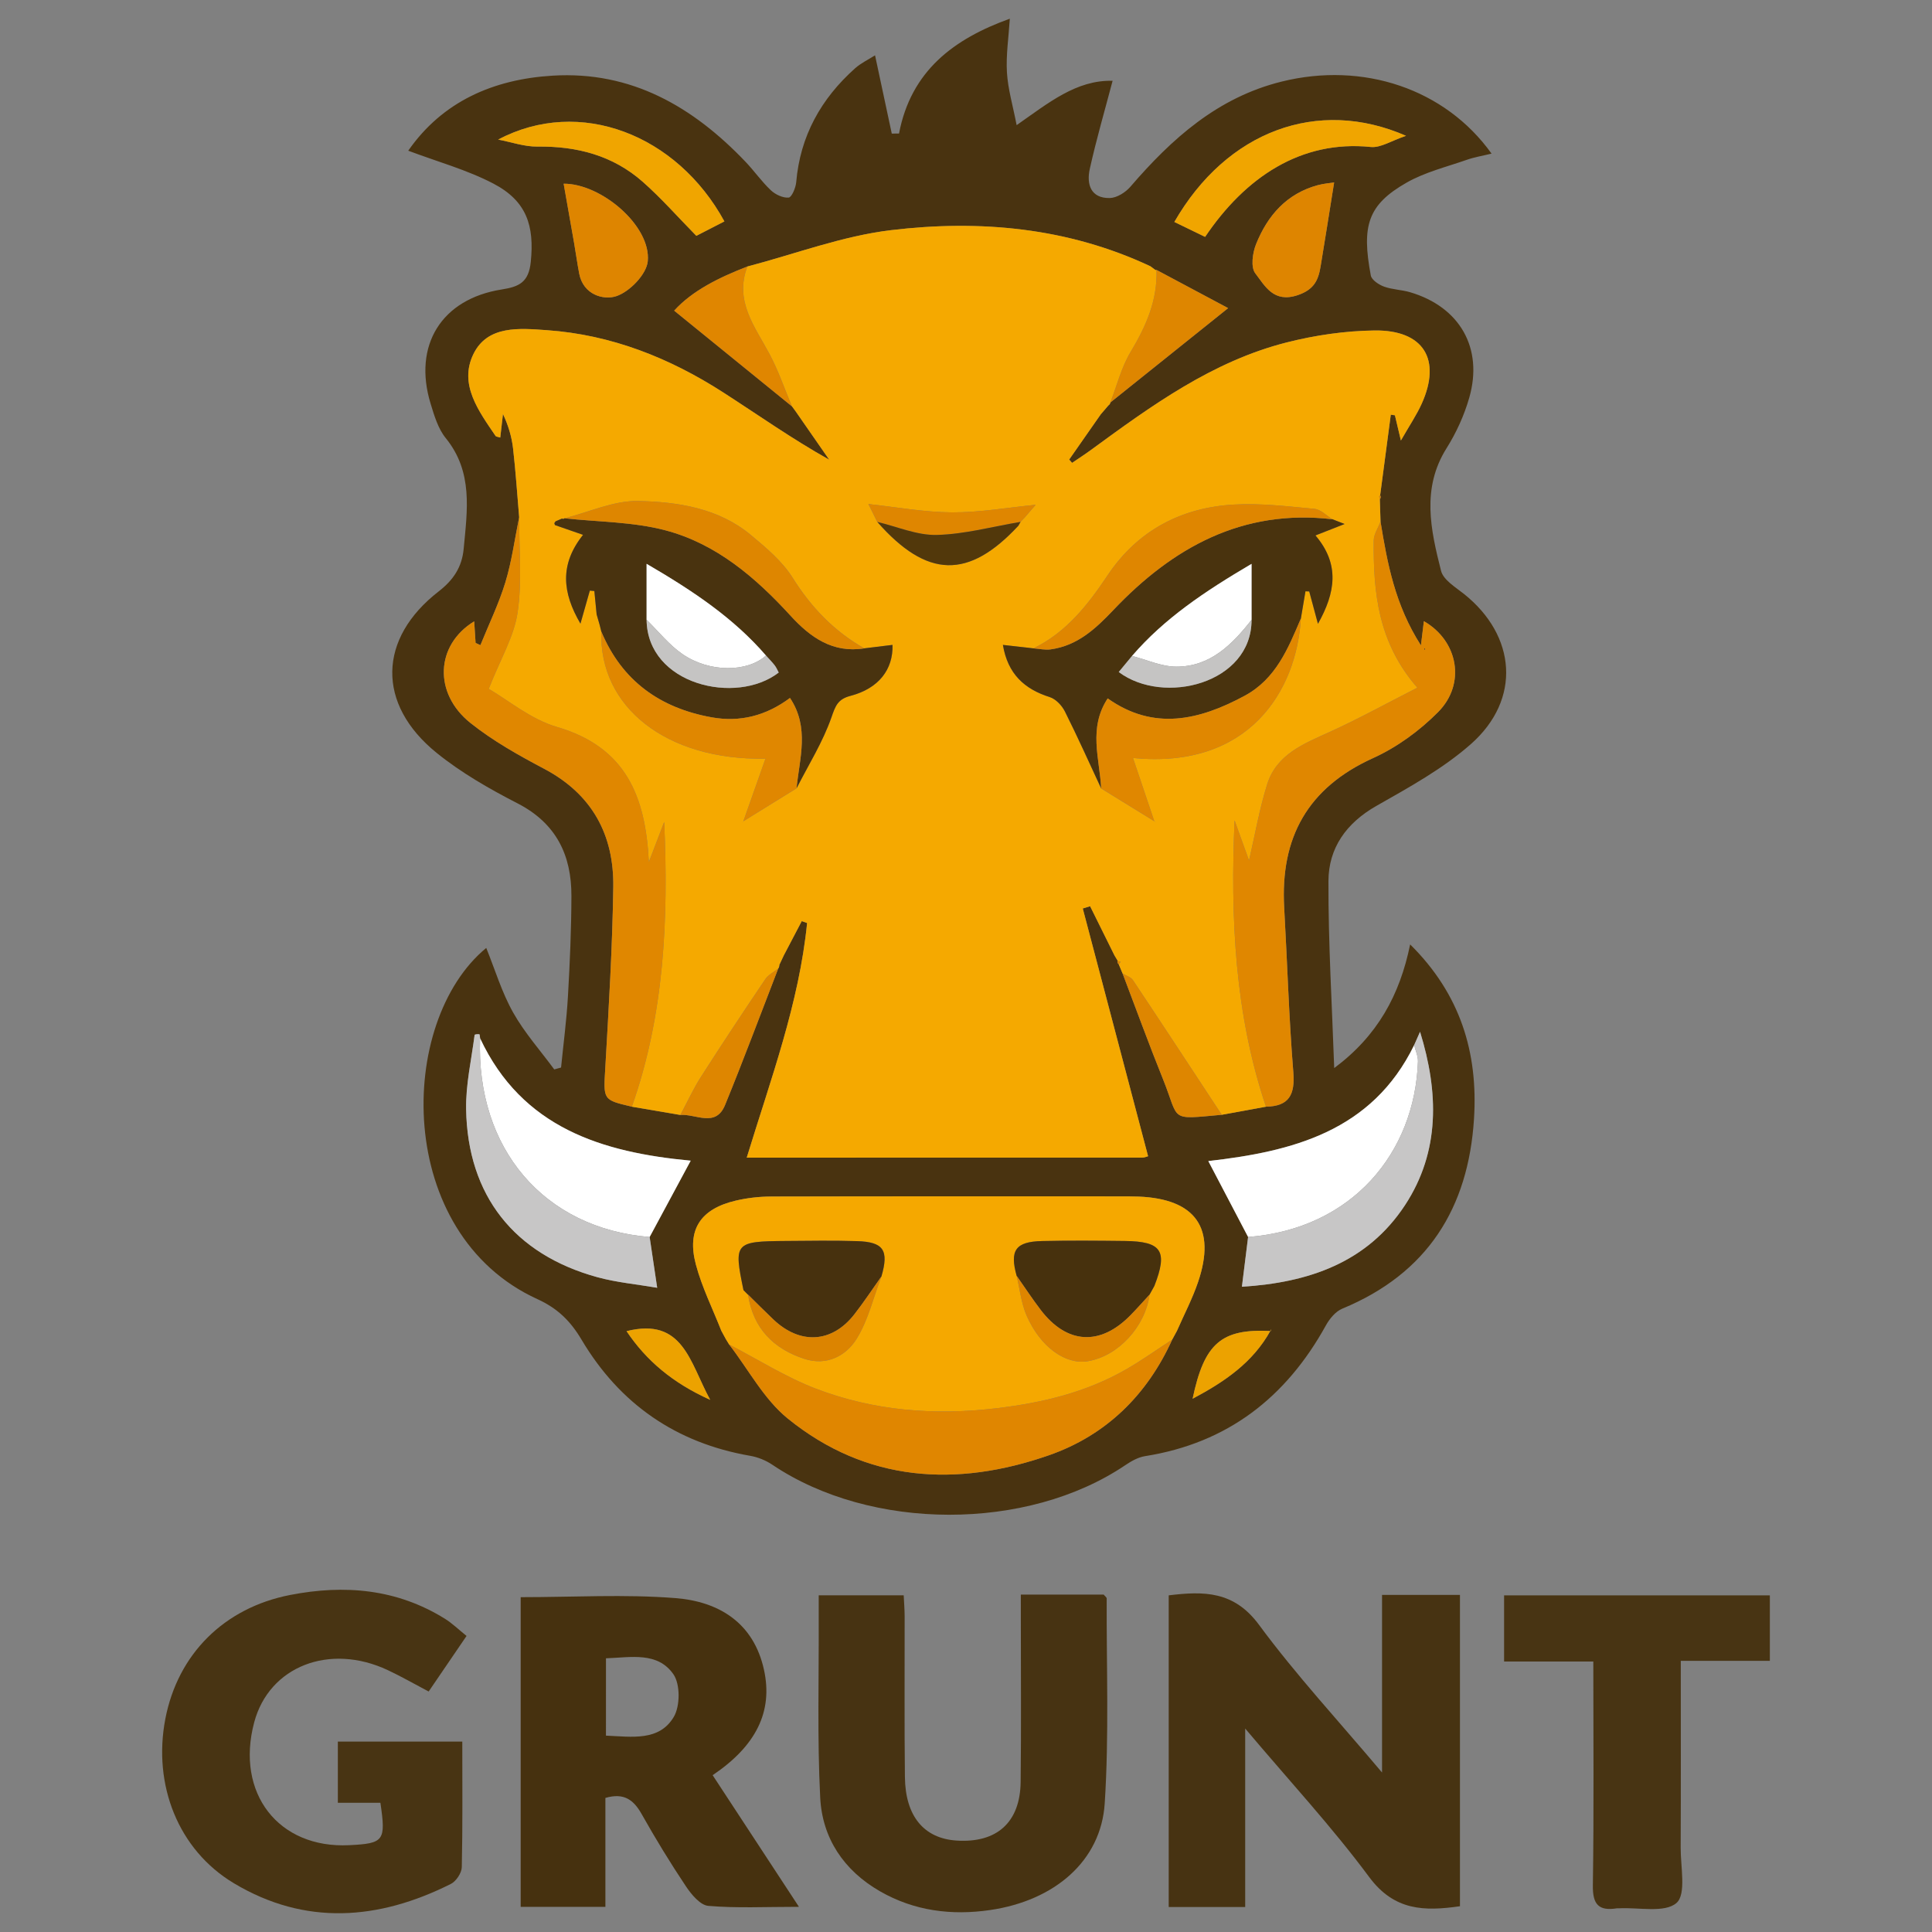
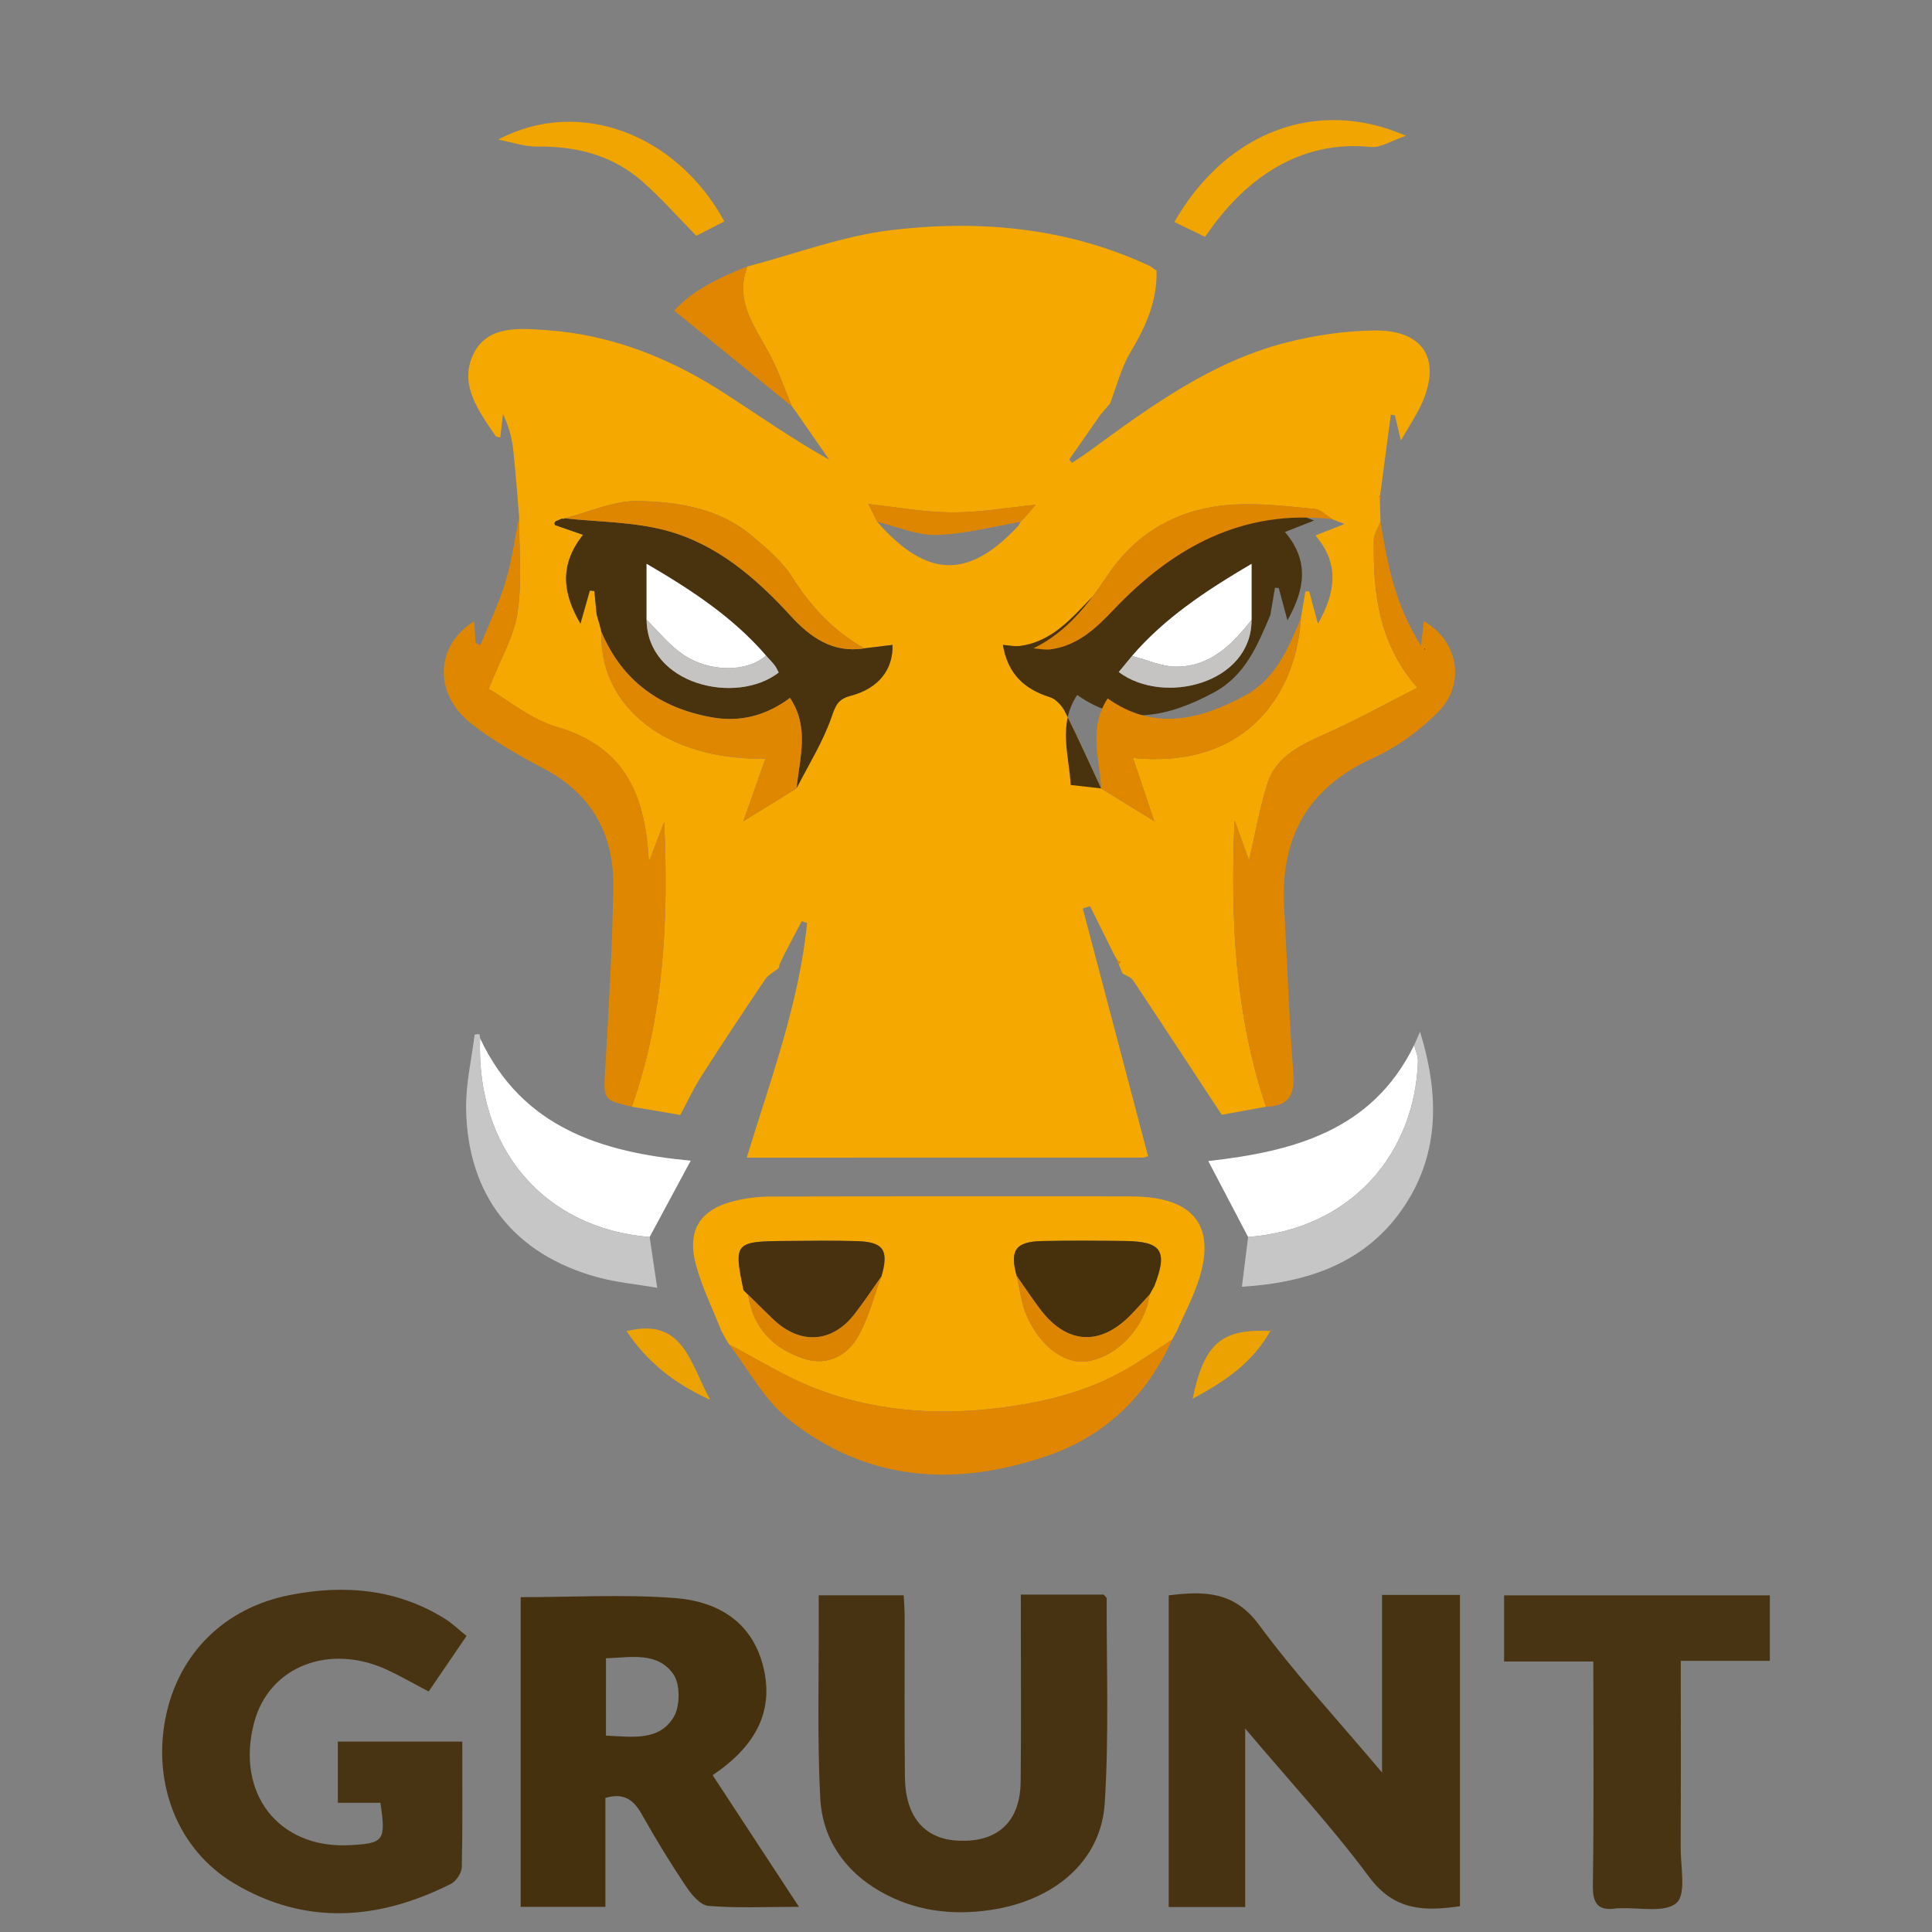
<svg xmlns="http://www.w3.org/2000/svg" viewBox="0 0 128 128">
  <rect x="0" y="0" width="128" height="128" fill="#808080" stroke="none" />
-   <path fill-rule="evenodd" clip-rule="evenodd" fill="#493310" d="M88.395 70.763c2.874-2.139 4.346-4.844 5.031-8.193 3.332 3.295 4.506 7.17 4.231 11.547-.373 5.936-3.099 10.261-8.728 12.585-.44.183-.838.663-1.081 1.102-2.638 4.78-6.519 7.805-11.988 8.67-.458.073-.916.333-1.31.6-6.504 4.389-16.842 4.373-23.379-.03-.429-.289-.956-.504-1.465-.592-4.917-.85-8.654-3.444-11.181-7.701-.736-1.239-1.59-2.073-2.918-2.679-9.492-4.332-9.33-18.376-3.392-23.269.579 1.43 1.026 2.933 1.775 4.268.755 1.347 1.808 2.526 2.73 3.78l.452-.124c.156-1.57.365-3.136.455-4.71.128-2.215.225-4.435.231-6.654.008-2.708-1.005-4.817-3.563-6.135-1.873-.964-3.743-2.032-5.373-3.353-3.984-3.226-3.884-7.575.144-10.695.967-.749 1.54-1.604 1.653-2.814.238-2.55.639-5.093-1.188-7.342-.506-.623-.761-1.489-1.003-2.283-1.179-3.86.72-6.938 4.719-7.564 1.154-.181 1.781-.479 1.918-1.822.246-2.393-.268-4.035-2.471-5.188-1.754-.918-3.71-1.452-5.647-2.183 2.263-3.252 5.628-4.735 9.573-4.972 5.215-.315 9.304 2.065 12.782 5.717.577.606 1.062 1.306 1.669 1.877.3.283.796.517 1.18.485.199-.016.468-.647.5-1.019.261-3.062 1.645-5.533 3.902-7.548.385-.343.872-.572 1.321-.859l1.108 5.186.481-.005c.793-4.154 3.629-6.272 7.34-7.607-.078 1.244-.259 2.408-.191 3.559.066 1.102.391 2.189.643 3.493 2.112-1.473 3.95-3.001 6.358-2.938-.519 1.973-1.082 3.894-1.513 5.844-.221 1.001.056 1.95 1.329 1.923.465-.01 1.04-.373 1.363-.749 2.744-3.189 5.786-5.917 10.019-6.965 5.398-1.338 10.833.473 13.908 4.771-.583.144-1.133.233-1.652.415-1.339.469-2.758.813-3.975 1.507-2.577 1.469-2.99 2.857-2.373 6.152.056.297.529.61.874.737.547.2 1.163.206 1.727.372 3.291.969 4.864 3.695 3.923 6.986-.333 1.166-.857 2.319-1.503 3.347-1.675 2.665-1.054 5.41-.367 8.125.152.602.951 1.08 1.519 1.533 3.47 2.765 3.804 6.983.472 9.934-1.854 1.641-4.101 2.873-6.274 4.108-1.996 1.134-3.169 2.791-3.177 4.975-.014 4.131.239 8.263.382 12.395zm-14.345-7.109l-.016.012c-.012.093.018.169.089.229l.251.601c.891 2.339 1.745 4.693 2.682 7.014 1.118 2.77.344 2.668 3.888 2.348l2.93-.536c1.533-.03 1.932-.795 1.812-2.287-.293-3.627-.399-7.27-.605-10.905-.262-4.633 1.55-7.94 5.894-9.906 1.577-.714 3.077-1.812 4.301-3.044 1.863-1.874 1.333-4.721-.94-6.025l-.195 1.605c-1.727-2.7-2.227-5.443-2.677-8.203l-.046-1.472c.071-.087.078-.18.021-.277l.705-5.334.273.04.396 1.671c.57-.997 1.039-1.686 1.376-2.433 1.327-2.936.133-4.9-3.128-4.857-1.944.025-3.927.313-5.814.792-4.926 1.249-8.965 4.195-12.986 7.137-.402.294-.822.563-1.234.844l-.19-.223 2.086-2.988.514-.599c.07-.046.113-.11.128-.193l7.803-6.251-4.744-2.53-.064.011-.343-.254c-5.479-2.57-11.305-3.094-17.182-2.392-3.222.385-6.348 1.579-9.517 2.408-1.867.726-3.642 1.591-4.852 2.925 2.666 2.167 5.232 4.253 7.799 6.338l-.004-.013.281.387 2.196 3.164c-2.479-1.388-4.714-2.971-7.015-4.453-3.563-2.295-7.427-3.83-11.688-4.129-1.804-.126-3.936-.343-4.873 1.589-.971 2.001.352 3.768 1.466 5.412.042.062.172.064.315.113l.18-1.56c.36.764.582 1.519.67 2.289.173 1.512.273 3.032.403 4.548-.294 1.438-.486 2.906-.911 4.304-.434 1.427-1.095 2.785-1.657 4.173l-.32-.148-.092-1.429c-2.564 1.563-2.712 4.768-.248 6.733 1.489 1.188 3.19 2.14 4.882 3.035 3.184 1.683 4.631 4.376 4.581 7.839-.058 3.986-.298 7.97-.528 11.952-.124 2.143-.188 2.14 1.76 2.595l3.212.548c1.021-.083 2.339.86 2.96-.656 1.226-2.993 2.354-6.026 3.523-9.042.05-.072.074-.152.073-.24l.297-.633 1.19-2.27.355.125c-.531 5.319-2.405 10.332-4 15.545 8.902 0 17.561.001 26.219-.004.139 0 .278-.066.372-.09l-4.328-16.414.487-.149 1.613 3.256.214.357zm10.143 24.528c-3.268-.162-4.405.8-5.18 4.488 2.129-1.13 3.996-2.404 5.157-4.507l.044-.11-.021.129zm9.498-18.942c-2.802 5.742-8.112 7.053-13.639 7.684.892 1.7 1.765 3.365 2.637 5.03l-.409 3.296c4.428-.274 8.312-1.603 10.812-5.416 2.327-3.551 2.225-7.478.99-11.476l-.391.882zm-61.883-.45c-.017-.093-.018-.26-.052-.267-.101-.021-.307.009-.311.041-.209 1.639-.591 3.284-.563 4.921.097 5.716 3.184 9.62 8.701 11.133 1.269.348 2.601.466 3.958.7l-.5-3.364 2.721-5.057c-5.853-.549-11.168-2.159-13.954-8.107zm45.853 19.962l.316-.581c.471-1.075 1.021-2.122 1.397-3.229 1.215-3.566-.156-5.51-3.929-5.665l-.738-.015c-7.876-.001-15.752-.008-23.628.011-.779.002-1.575.093-2.333.271-2.338.549-3.256 1.927-2.641 4.237.401 1.504 1.112 2.926 1.685 4.385l.296.543.223.366c1.281 1.657 2.305 3.63 3.889 4.912 5.208 4.216 11.17 4.564 17.297 2.428 3.778-1.318 6.5-3.982 8.167-7.662l-.001-.001zm15.492-79.754c-5.852-2.559-11.877-.32-15.35 5.707l2.039.989c2.671-3.968 6.372-6.429 10.977-5.957.653.067 1.363-.415 2.334-.739zm-60.149.249c.87.164 1.741.477 2.608.465 2.616-.035 4.998.592 6.972 2.333 1.235 1.09 2.33 2.339 3.549 3.579l1.86-.955c-3.134-5.752-9.587-8.28-14.989-5.422zm55.386 2.842c-.247.039-.669.069-1.07.175-2.076.556-3.341 2.017-4.104 3.914-.233.58-.361 1.528-.05 1.931.645.837 1.21 1.985 2.815 1.443 1.076-.364 1.359-.986 1.509-1.885.297-1.773.574-3.551.9-5.578zm-51.047.082c.24 1.361.469 2.645.693 3.93.117.675.21 1.354.338 2.027.268 1.404 1.618 1.775 2.46 1.493.885-.296 1.997-1.443 2.082-2.31.23-2.346-3.087-5.154-5.573-5.14zm4.167 76.022c1.299 1.932 3.024 3.416 5.542 4.55-1.364-2.495-1.789-5.487-5.542-4.55z" />
  <path fill-rule="evenodd" clip-rule="evenodd" fill="#473312" d="M91.564 105.665h5.162v20.628c-2.364.339-4.352.308-6.016-1.937-2.459-3.316-5.282-6.362-8.213-9.836v11.826h-5.067v-20.65c2.329-.285 4.325-.296 5.985 1.956 2.447 3.318 5.268 6.361 8.149 9.782v-11.769z" />
  <path fill-rule="evenodd" clip-rule="evenodd" fill="#46310F" d="M34.496 105.817c3.491 0 6.893-.204 10.257.062 2.858.227 5.174 1.617 5.862 4.746.61 2.771-.526 5.05-3.401 6.985l5.718 8.722c-2.235 0-4.13.097-6.004-.063-.534-.045-1.123-.755-1.484-1.296-1.038-1.553-2.013-3.152-2.93-4.78-.529-.939-1.164-1.438-2.405-1.076v7.218h-5.613v-20.518zm5.65 9.173c1.735.076 3.522.382 4.491-1.235.428-.716.438-2.17-.021-2.83-1.051-1.511-2.825-1.116-4.469-1.058l-.001 5.123z" />
  <path fill-rule="evenodd" clip-rule="evenodd" fill="#483413" d="M25.202 119.438h-2.819v-4.053h8.245c0 2.804.028 5.562-.033 8.317-.008.384-.372.936-.721 1.111-4.789 2.405-9.647 2.788-14.375-.041-3.7-2.214-5.383-6.531-4.545-10.892.824-4.286 3.886-7.355 8.268-8.209 3.599-.702 7.069-.408 10.259 1.578.487.304.907.717 1.429 1.136l-2.51 3.682c-.979-.515-1.824-1.002-2.704-1.415-3.872-1.819-7.87-.248-8.856 3.462-1.247 4.685 1.605 8.368 6.296 8.134 2.308-.114 2.44-.283 2.066-2.81z" />
  <path fill-rule="evenodd" clip-rule="evenodd" fill="#473312" d="M67.632 105.645h5.489c.088.109.2.184.2.257-.017 4.529.161 9.071-.131 13.583-.246 3.798-3.31 6.437-7.597 7.061-2.539.37-5.017.065-7.291-1.243-2.398-1.379-3.826-3.515-3.962-6.215-.199-3.935-.082-7.886-.098-11.829v-1.564h5.63c.021.45.062.923.063 1.396.007 3.55-.024 7.1.018 10.648.03 2.592 1.263 4.057 3.406 4.202 2.672.181 4.229-1.195 4.261-3.879.043-3.599.012-7.198.013-10.798l-.001-1.619z" />
  <path fill-rule="evenodd" clip-rule="evenodd" fill="#483413" d="M117.257 105.697v4.338h-5.901c0 4.226.013 8.302-.007 12.378-.007 1.269.381 3.088-.277 3.663-.778.679-2.495.284-3.805.354l-.147.001c-1.196.189-1.609-.248-1.589-1.518.075-4.877.03-9.757.03-14.832h-5.911v-4.384h17.607z" />
  <path fill-rule="evenodd" clip-rule="evenodd" fill="#F5A900" d="M34.396 34.266c-.13-1.517-.229-3.037-.403-4.548-.088-.77-.31-1.525-.67-2.289l-.18 1.56c-.144-.049-.274-.051-.315-.113-1.115-1.644-2.437-3.411-1.466-5.412.937-1.932 3.069-1.715 4.873-1.589 4.261.3 8.125 1.834 11.688 4.129 2.301 1.482 4.536 3.065 7.015 4.453l-2.196-3.165-.281-.386.004.013c-.484-1.15-.886-2.342-1.469-3.439-.974-1.834-2.361-3.53-1.479-5.824 3.169-.829 6.294-2.023 9.517-2.408 5.876-.702 11.702-.178 17.182 2.393l.343.254.063-.01c.071 2.022-.705 3.746-1.724 5.447-.607 1.013-.899 2.216-1.333 3.333-.015.083-.058.147-.128.193l-.514.599-2.086 2.988.19.223c.412-.281.832-.55 1.234-.844 4.021-2.942 8.06-5.888 12.986-7.137 1.887-.479 3.871-.767 5.814-.792 3.261-.042 4.455 1.921 3.128 4.857-.338.747-.807 1.436-1.376 2.433l-.396-1.671-.273-.04-.705 5.334-.066.081.044.196.046 1.472c-.157.419-.446.837-.45 1.258-.03 3.412.274 6.749 2.891 9.748-2.074 1.055-3.91 2.07-5.813 2.933-1.727.783-3.52 1.484-4.14 3.472-.515 1.65-.81 3.369-1.199 5.044l-.959-2.66c-.28 6.486.017 12.836 2.081 18.97l-2.93.536c-1.957-2.976-3.908-5.956-5.883-8.92-.138-.208-.454-.297-.687-.441l-.251-.601.126-.178-.215-.051.017-.012-.215-.359-1.613-3.256-.487.149 4.328 16.414c-.093.024-.232.09-.372.09-8.658.005-17.317.004-26.219.004 1.595-5.213 3.469-10.227 4-15.545l-.355-.125-1.19 2.27-.297.633c.001.088-.022.167-.073.24-.289.23-.656.407-.853.699-1.443 2.141-2.871 4.292-4.261 6.468-.515.807-.916 1.686-1.37 2.532l-3.212-.548c2.159-6.118 2.428-12.454 2.142-18.865l-1.016 2.654c-.217-4.336-1.509-7.608-6.088-8.946-1.746-.51-3.264-1.8-4.521-2.525.784-1.991 1.676-3.469 1.91-5.045.308-2.071.096-4.217.107-6.328zm33.198.327l.297-.308.724-.84c-1.882.184-3.714.512-5.544.502-1.846-.01-3.691-.354-5.537-.552l-.385-.107.385.107.589 1.185c3.291 3.741 6.039 3.815 9.349.25l.142-.253-.02.016zm-18.351 19.82l3.529-2.182c.792-1.558 1.738-3.063 2.31-4.697.273-.782.421-1.211 1.271-1.434 1.866-.489 2.825-1.749 2.778-3.374l-1.87.229c-2-1.136-3.515-2.713-4.745-4.676-.685-1.092-1.749-1.984-2.759-2.826-2.152-1.794-4.846-2.203-7.478-2.259-1.617-.034-3.251.736-4.877 1.145-.05.048-.104.054-.164.018l-.428.183-.083.121.04.126c.585.208 1.172.41 1.863.647-1.568 1.969-1.371 3.839-.173 5.884l.622-2.19.299.028.151 1.548.198.687.115.459c-.163 4.962 4.275 8.535 10.872 8.413l-1.467 4.154-.067.12.063-.124zm27.241 0l.117.07-.122-.065-1.415-4.2c7.689.76 10.844-4.467 11.121-9.241l.304-1.802.25.01.577 2.145c1.163-2.066 1.461-3.948-.165-5.855l1.929-.757-.803-.315c-.393-.239-.769-.649-1.18-.687-1.772-.167-3.563-.384-5.332-.287-3.512.194-6.402 1.725-8.382 4.685-1.316 1.968-2.735 3.78-4.918 4.843l-2.022-.229c.323 1.924 1.42 2.925 3.107 3.459.399.126.803.556 1 .949.843 1.679 1.61 3.397 2.404 5.102 1.178.724 2.354 1.45 3.53 2.175z" />
  <path fill-rule="evenodd" clip-rule="evenodd" fill="#F5A800" d="M47.789 88.167c-.572-1.458-1.283-2.88-1.685-4.385-.616-2.31.302-3.688 2.641-4.237.758-.178 1.554-.269 2.333-.271 7.876-.019 15.752-.012 23.628-.011l.738.015c3.773.155 5.144 2.099 3.929 5.665-.376 1.106-.926 2.154-1.397 3.229l-.316.581v.001c-1.019.662-2.01 1.372-3.062 1.976-2.644 1.517-5.525 2.206-8.542 2.567-4.127.496-8.155.182-12.017-1.299-1.991-.764-3.826-1.935-5.732-2.921l-.223-.366-.295-.544zm28.365-2.383l.325-.583c.903-2.323.498-2.954-1.958-2.982-1.824-.021-3.649-.036-5.473.004-1.77.039-2.164.61-1.692 2.306.214.885.304 1.824.665 2.645.919 2.089 2.582 3.255 4.052 3.009 2.003-.334 3.798-2.271 4.089-4.41l-.008.011zm-26.59-.002l-.004-.008c.334 2.222 1.678 3.589 3.743 4.257 1.456.471 2.737-.187 3.445-1.323.773-1.241 1.117-2.749 1.648-4.14.506-1.734.149-2.289-1.614-2.341-1.575-.047-3.152-.022-4.728-.01-3.382.026-3.448.108-2.796 3.258l.306.307z" />
  <path fill-rule="evenodd" clip-rule="evenodd" fill="#E08700" d="M34.396 34.266c-.011 2.112.201 4.257-.105 6.326-.234 1.576-1.126 3.054-1.91 5.045 1.258.725 2.775 2.015 4.521 2.525 4.579 1.338 5.871 4.61 6.088 8.946l1.016-2.654c.286 6.411.017 12.748-2.142 18.865-1.947-.455-1.883-.452-1.76-2.595.229-3.981.47-7.966.528-11.952.05-3.463-1.397-6.156-4.581-7.839-1.692-.895-3.394-1.847-4.882-3.035-2.464-1.965-2.316-5.169.248-6.733l.092 1.429.32.148c.562-1.388 1.223-2.746 1.657-4.173.424-1.398.616-2.866.91-4.303zM83.874 73.321c-2.064-6.134-2.361-12.483-2.081-18.97l.959 2.66c.389-1.675.684-3.394 1.199-5.044.62-1.988 2.413-2.688 4.14-3.472 1.904-.863 3.739-1.878 5.813-2.933-2.617-2.999-2.921-6.336-2.891-9.748.003-.42.293-.838.45-1.258.451 2.76.951 5.503 2.677 8.203l.195-1.605c2.273 1.304 2.803 4.151.94 6.025-1.224 1.232-2.724 2.33-4.301 3.044-4.343 1.966-6.156 5.272-5.894 9.906.206 3.635.312 7.277.605 10.905.121 1.492-.279 2.258-1.811 2.287zm10.523-30.377l-.042.079.062.008-.02-.087z" />
  <path fill-rule="evenodd" clip-rule="evenodd" fill="#E08600" d="M48.308 89.076c1.906.987 3.741 2.158 5.732 2.921 3.862 1.48 7.889 1.795 12.017 1.299 3.018-.361 5.899-1.05 8.542-2.567 1.052-.604 2.042-1.313 3.062-1.976-1.667 3.68-4.388 6.344-8.167 7.662-6.126 2.136-12.088 1.788-17.297-2.428-1.584-1.281-2.609-3.254-3.889-4.911z" />
  <path fill-rule="evenodd" clip-rule="evenodd" fill="#fff" d="M31.808 68.79c2.786 5.948 8.101 7.559 13.953 8.108l-2.721 5.057c-7-.573-11.509-5.858-11.232-13.165zM82.69 81.954l-2.637-5.03c5.526-.631 10.837-1.942 13.639-7.684.088.364.263.73.251 1.091-.208 6.014-4.333 11.079-11.253 11.623z" />
  <path fill-rule="evenodd" clip-rule="evenodd" fill="#C7C6C6" d="M31.808 68.79c-.277 7.307 4.232 12.593 11.232 13.165l.5 3.364c-1.357-.234-2.688-.353-3.958-.7-5.518-1.513-8.604-5.417-8.701-11.133-.028-1.638.354-3.282.563-4.921.004-.031.21-.062.311-.041.035.006.037.172.053.266zM82.69 81.954c6.92-.544 11.045-5.609 11.252-11.624.012-.36-.163-.727-.251-1.091l.391-.881c1.235 3.998 1.337 7.925-.99 11.476-2.5 3.813-6.384 5.142-10.812 5.416l.41-3.296z" />
  <path fill-rule="evenodd" clip-rule="evenodd" fill="#F0A500" d="M93.153 8.998c-.971.324-1.681.807-2.334.74-4.605-.473-8.306 1.989-10.977 5.957l-2.039-.989c3.473-6.028 9.498-8.267 15.35-5.708zM33.004 9.247c5.402-2.857 11.855-.329 14.989 5.422l-1.86.955c-1.219-1.24-2.314-2.489-3.549-3.579-1.974-1.741-4.355-2.368-6.972-2.333-.867.011-1.738-.301-2.608-.465z" />
-   <path fill-rule="evenodd" clip-rule="evenodd" fill="#DE8500" d="M88.39 12.089c-.326 2.027-.604 3.804-.899 5.578-.15.899-.434 1.521-1.509 1.885-1.604.542-2.17-.606-2.815-1.443-.312-.403-.183-1.352.05-1.931.762-1.897 2.028-3.358 4.104-3.914.4-.106.822-.136 1.069-.175zM37.343 12.171c2.486-.014 5.803 2.794 5.573 5.14-.085.867-1.196 2.014-2.082 2.31-.842.282-2.192-.088-2.46-1.493-.128-.673-.221-1.352-.338-2.027-.224-1.285-.453-2.569-.693-3.93z" />
  <path fill-rule="evenodd" clip-rule="evenodd" fill="#E08600" d="M49.517 17.656c-.882 2.294.505 3.99 1.479 5.824.583 1.097.985 2.289 1.469 3.439-2.567-2.085-5.133-4.171-7.799-6.338 1.209-1.334 2.984-2.2 4.851-2.925z" />
-   <path fill-rule="evenodd" clip-rule="evenodd" fill="#DE8600" d="M73.563 26.665c.434-1.118.726-2.32 1.333-3.333 1.019-1.701 1.795-3.424 1.724-5.447 1.604.853 3.206 1.708 4.746 2.529l-7.803 6.251zM74.375 64.496c.233.145.548.234.687.441 1.975 2.964 3.926 5.944 5.883 8.92-3.543.32-2.77.422-3.888-2.348-.937-2.32-1.792-4.674-2.682-7.013zM45.076 73.867c.454-.846.854-1.725 1.37-2.532 1.39-2.175 2.818-4.327 4.261-6.468.197-.292.564-.469.853-.699-1.169 3.016-2.297 6.049-3.523 9.042-.622 1.517-1.94.574-2.961.657z" />
  <path fill-rule="evenodd" clip-rule="evenodd" fill="#ECA200" d="M41.51 88.193c3.753-.937 4.178 2.054 5.542 4.55-2.518-1.134-4.242-2.618-5.542-4.55zM84.171 88.163c-1.161 2.103-3.028 3.377-5.157 4.507.774-3.688 1.912-4.65 5.18-4.488l-.023-.019zM84.193 88.182l.021-.13-.044.111.023.019z" />
  <path fill-rule="evenodd" clip-rule="evenodd" fill="#DE8600" d="M74.034 63.666l.215.051-.126.178c-.071-.061-.101-.137-.089-.229z" />
  <path fill-rule="evenodd" clip-rule="evenodd" fill="#E08700" d="M91.416 33.085l-.044-.196.066-.081c.056.097.049.19-.022.277z" />
-   <path fill-rule="evenodd" clip-rule="evenodd" fill="#49330E" d="M72.956 52.236c-.794-1.704-1.561-3.422-2.404-5.102-.197-.393-.601-.822-1-.949-1.687-.534-2.784-1.535-3.107-3.459l2.022.229c.38.026.768.118 1.137.068 1.769-.24 2.977-1.36 4.152-2.599 3.939-4.154 8.561-6.72 14.523-6.022l.803.315-1.929.757c1.625 1.907 1.327 3.789.165 5.855l-.577-2.145-.25-.01-.304 1.803c-.848 1.992-1.655 4.002-3.723 5.119-3.01 1.625-6.032 2.335-9.076.176-1.299 1.977-.531 3.992-.432 5.964zm9.963-11.17v-3.708c-3.12 1.836-5.784 3.622-7.919 6.102l-.88 1.063c2.979 2.234 8.805.764 8.799-3.457z" />
+   <path fill-rule="evenodd" clip-rule="evenodd" fill="#49330E" d="M72.956 52.236c-.794-1.704-1.561-3.422-2.404-5.102-.197-.393-.601-.822-1-.949-1.687-.534-2.784-1.535-3.107-3.459c.38.026.768.118 1.137.068 1.769-.24 2.977-1.36 4.152-2.599 3.939-4.154 8.561-6.72 14.523-6.022l.803.315-1.929.757c1.625 1.907 1.327 3.789.165 5.855l-.577-2.145-.25-.01-.304 1.803c-.848 1.992-1.655 4.002-3.723 5.119-3.01 1.625-6.032 2.335-9.076.176-1.299 1.977-.531 3.992-.432 5.964zm9.963-11.17v-3.708c-3.12 1.836-5.784 3.622-7.919 6.102l-.88 1.063c2.979 2.234 8.805.764 8.799-3.457z" />
  <path fill-rule="evenodd" clip-rule="evenodd" fill="#49330F" d="M39.841 41.85l-.115-.459-.198-.687-.151-1.548-.299-.028-.622 2.19c-1.198-2.045-1.395-3.916.173-5.884-.69-.238-1.278-.439-1.863-.647l-.04-.126.083-.121.428-.183c.059.036.114.03.164-.019 2.233.245 4.535.229 6.683.796 3.373.891 5.977 3.125 8.307 5.674 1.296 1.417 2.785 2.48 4.87 2.147l1.87-.229c.047 1.625-.912 2.884-2.778 3.374-.851.223-.999.652-1.271 1.434-.571 1.635-1.517 3.14-2.309 4.696.197-1.995.876-4.028-.434-5.989-1.587 1.185-3.316 1.62-5.188 1.284-3.415-.613-5.941-2.408-7.31-5.675zm10.908 1.581c-2.136-2.473-4.794-4.26-7.911-6.077v3.706c.049 4.311 5.937 5.679 8.754 3.498-.084-.155-.155-.333-.268-.478-.176-.228-.382-.434-.575-.649z" />
  <path fill-rule="evenodd" clip-rule="evenodd" fill="#E08700" d="M72.956 52.236c-.099-1.973-.867-3.987.431-5.964 3.044 2.159 6.066 1.449 9.076-.176 2.068-1.117 2.875-3.127 3.723-5.119-.277 4.773-3.432 10-11.121 9.241l1.415 4.2.004-.005-3.528-2.177zM39.841 41.85c1.369 3.267 3.895 5.062 7.309 5.675 1.872.336 3.601-.099 5.188-1.284 1.31 1.961.631 3.994.434 5.989l-3.529 2.183.004.004 1.467-4.154c-6.598.122-11.035-3.451-10.873-8.413z" />
  <path fill-rule="evenodd" clip-rule="evenodd" fill="#DE8600" d="M57.26 42.955c-2.085.333-3.574-.73-4.87-2.147-2.33-2.548-4.934-4.783-8.307-5.674-2.148-.567-4.45-.551-6.683-.796 1.626-.408 3.26-1.178 4.877-1.144 2.632.056 5.326.465 7.478 2.259 1.01.842 2.074 1.734 2.759 2.826 1.232 1.963 2.747 3.54 4.746 4.676z" />
  <path fill-rule="evenodd" clip-rule="evenodd" fill="#DF8600" d="M88.278 34.402c-5.962-.698-10.584 1.869-14.523 6.022-1.175 1.239-2.383 2.359-4.152 2.599-.369.05-.757-.042-1.137-.068 2.183-1.063 3.602-2.875 4.918-4.843 1.98-2.96 4.871-4.49 8.382-4.685 1.768-.097 3.56.12 5.332.287.412.039.788.449 1.18.688zM58.124 34.579l-.589-1.185c1.845.198 3.69.542 5.537.552 1.831.01 3.663-.318 5.544-.502l-.724.84-.297.308.021-.017c-1.848.311-3.691.817-5.546.865-1.308.036-2.631-.551-3.946-.861z" />
-   <path fill-rule="evenodd" clip-rule="evenodd" fill="#52380B" d="M58.124 34.579c1.315.31 2.638.897 3.944.862 1.855-.048 3.698-.555 5.546-.865l-.142.253c-3.309 3.565-6.057 3.491-9.348-.25z" />
  <path fill-rule="evenodd" clip-rule="evenodd" fill="#47310D" d="M67.356 84.528c-.472-1.695-.078-2.267 1.692-2.306 1.824-.041 3.649-.025 5.473-.004 2.456.028 2.861.659 1.958 2.982l-.325.583.008-.012c-.426.461-.841.936-1.282 1.383-2.001 2.032-4.198 1.901-5.93-.368-.559-.731-1.064-1.504-1.594-2.258z" />
  <path fill-rule="evenodd" clip-rule="evenodd" fill="#47310E" d="M49.258 85.476c-.652-3.15-.586-3.232 2.796-3.258 1.576-.012 3.153-.038 4.728.01 1.763.053 2.121.607 1.614 2.341-.598.84-1.165 1.704-1.799 2.516-1.485 1.898-3.593 2.017-5.365.329-.565-.538-1.115-1.092-1.672-1.639l.003.008-.305-.307z" />
  <path fill-rule="evenodd" clip-rule="evenodd" fill="#DC8400" d="M49.561 85.774c.557.546 1.107 1.101 1.672 1.639 1.771 1.688 3.88 1.57 5.365-.329.634-.812 1.202-1.676 1.799-2.516-.531 1.392-.875 2.899-1.648 4.14-.708 1.136-1.989 1.794-3.445 1.323-2.066-.668-3.409-2.035-3.743-4.257z" />
  <path fill-rule="evenodd" clip-rule="evenodd" fill="#DE8500" d="M67.356 84.528c.53.754 1.035 1.526 1.594 2.259 1.732 2.269 3.929 2.4 5.93.368.441-.447.855-.921 1.282-1.383-.291 2.139-2.086 4.076-4.089 4.41-1.471.246-3.133-.92-4.052-3.009-.361-.82-.451-1.76-.665-2.645z" />
  <path fill-rule="evenodd" clip-rule="evenodd" fill="#493310" d="M94.397 42.944l.02.087-.062-.008z" />
  <path fill-rule="evenodd" clip-rule="evenodd" fill="#fff" d="M75 43.459c2.135-2.48 4.799-4.265 7.919-6.102v3.708c-1.287 1.641-2.742 3.105-4.982 3.102-.979 0-1.958-.458-2.937-.708z" />
  <path fill-rule="evenodd" clip-rule="evenodd" fill="#C5C4C3" d="M75 43.459c.979.25 1.958.708 2.937.709 2.24.003 3.695-1.461 4.982-3.102.006 4.221-5.82 5.691-8.799 3.457l.88-1.064z" />
  <path fill-rule="evenodd" clip-rule="evenodd" fill="#fff" d="M42.838 41.06v-3.706c3.117 1.817 5.774 3.604 7.911 6.077-1.231 1.11-3.729 1.144-5.531-.094-.893-.613-1.593-1.509-2.38-2.277z" />
  <path fill-rule="evenodd" clip-rule="evenodd" fill="#C5C4C3" d="M42.838 41.06c.787.768 1.486 1.664 2.379 2.277 1.803 1.238 4.3 1.204 5.531.094.193.215.399.421.576.649.113.145.183.323.268.478-2.817 2.18-8.704.813-8.754-3.498z" />
</svg>